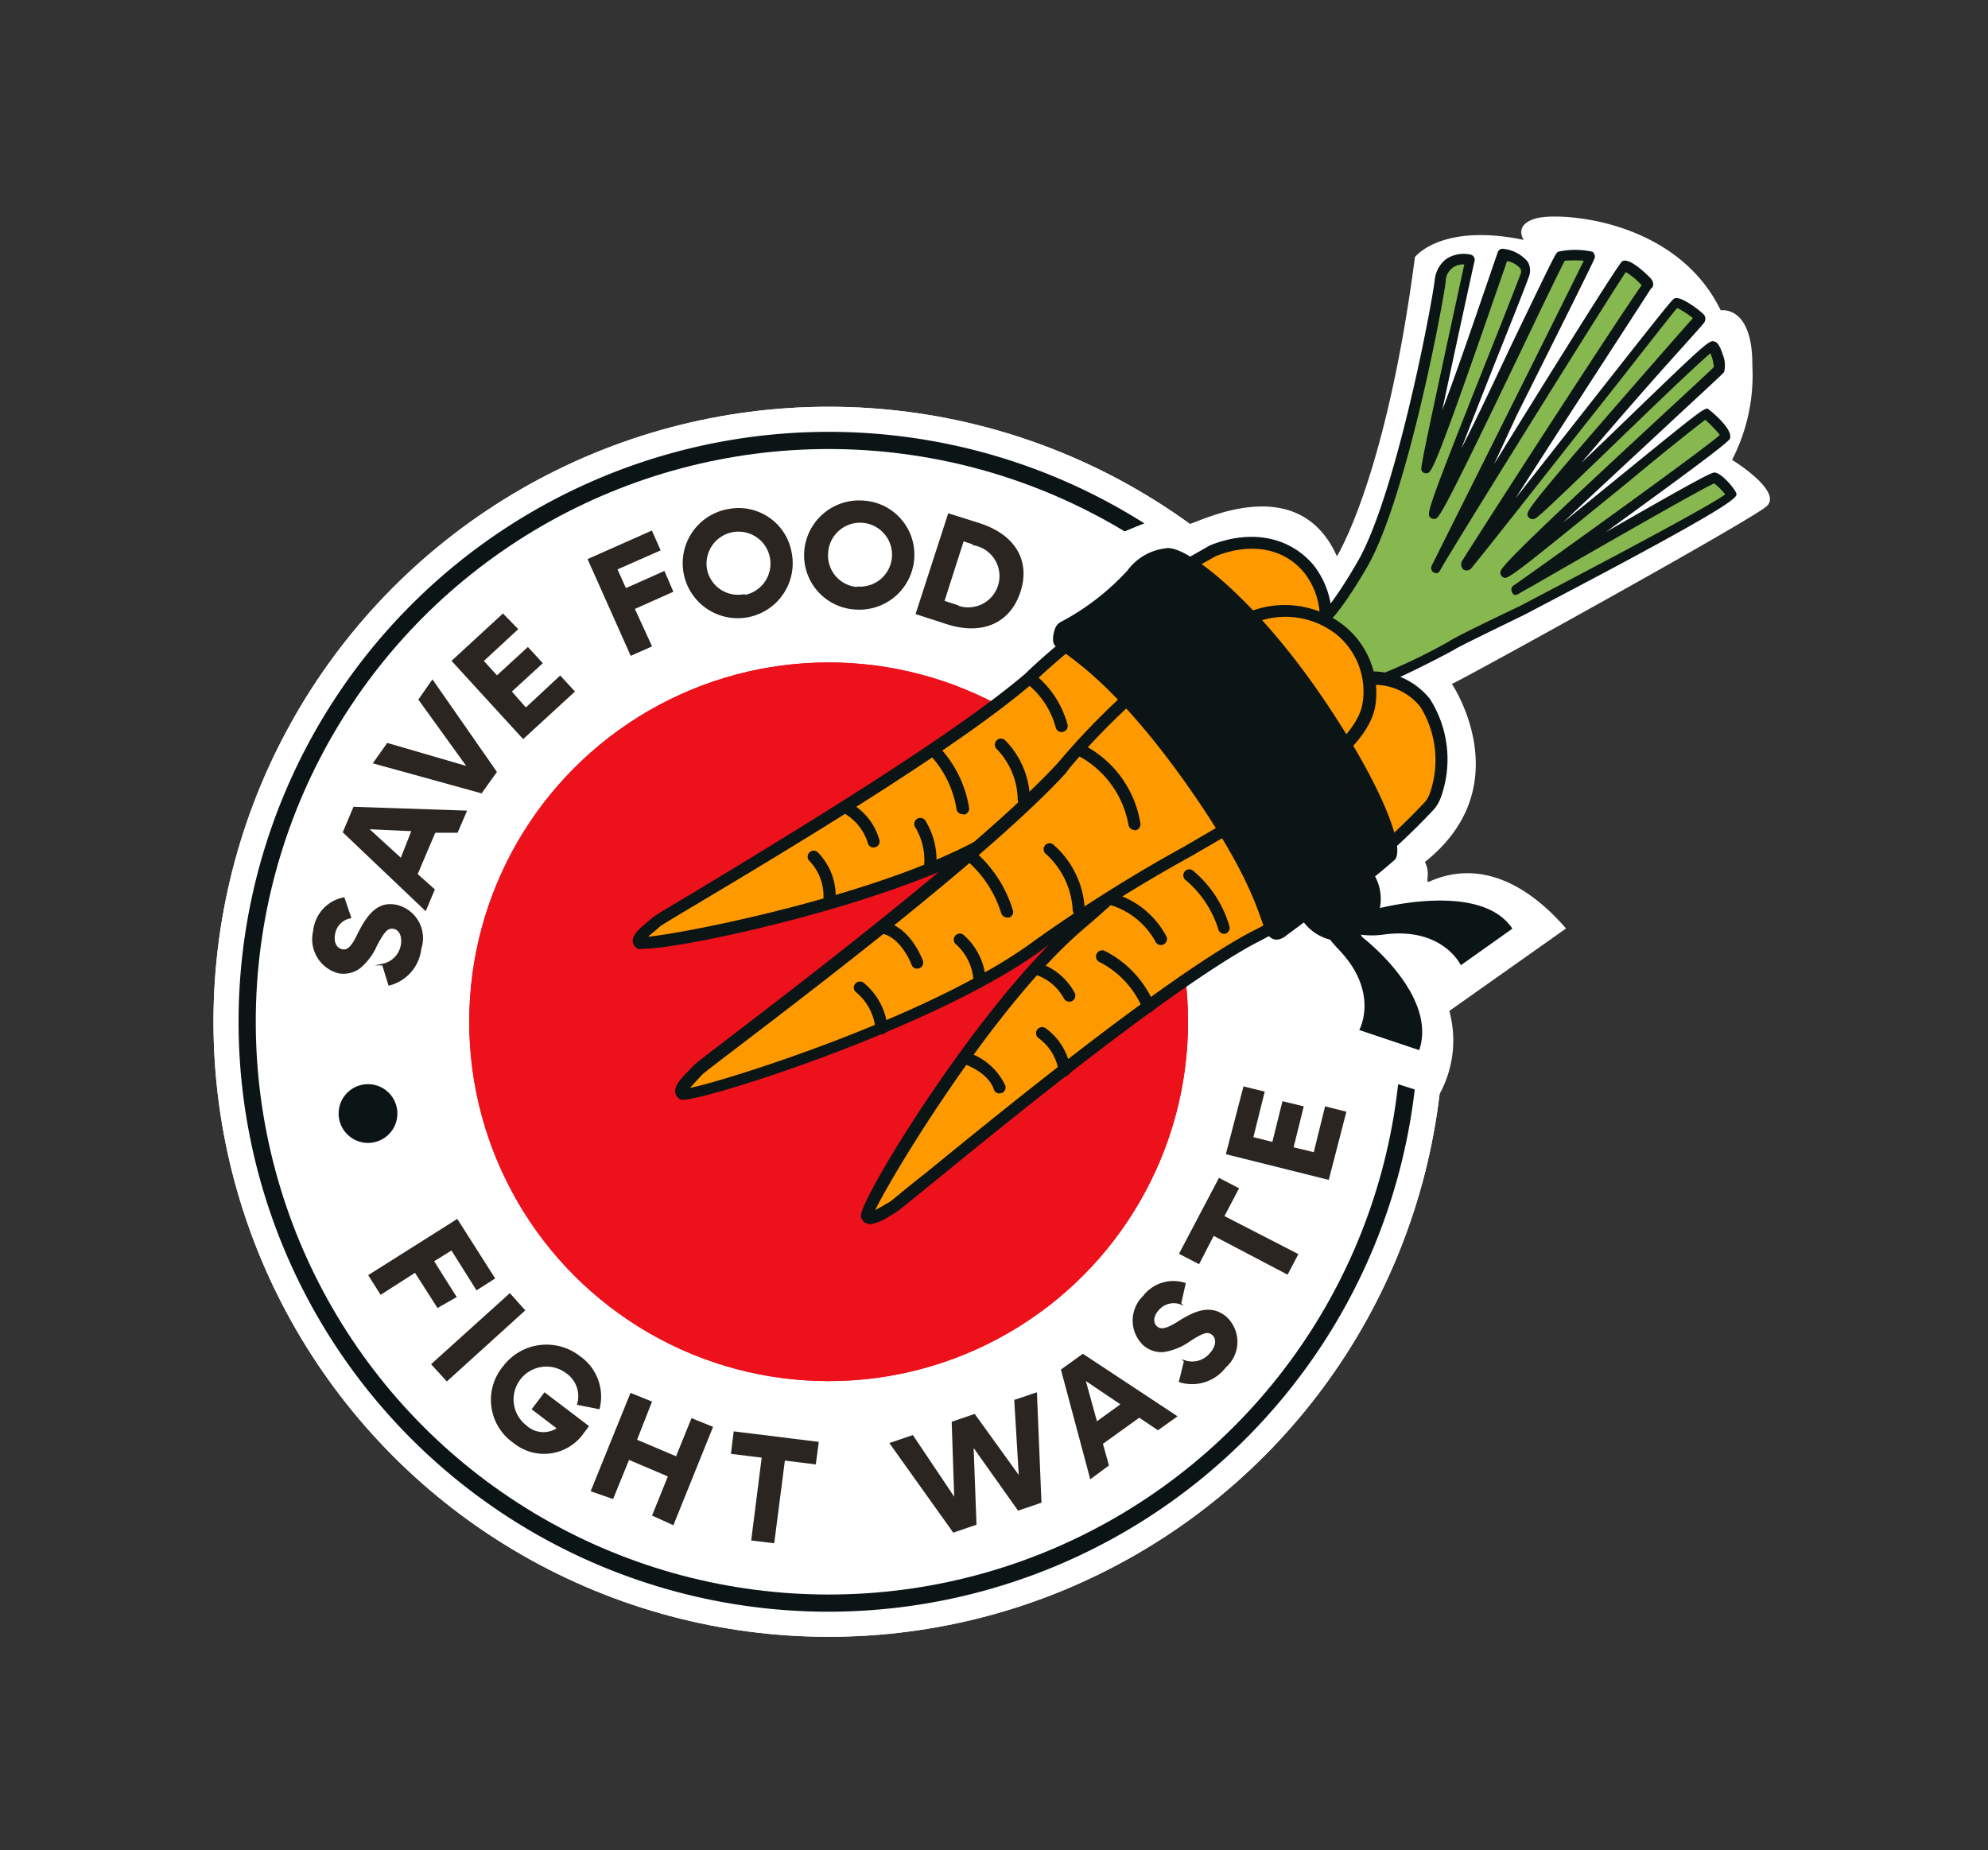
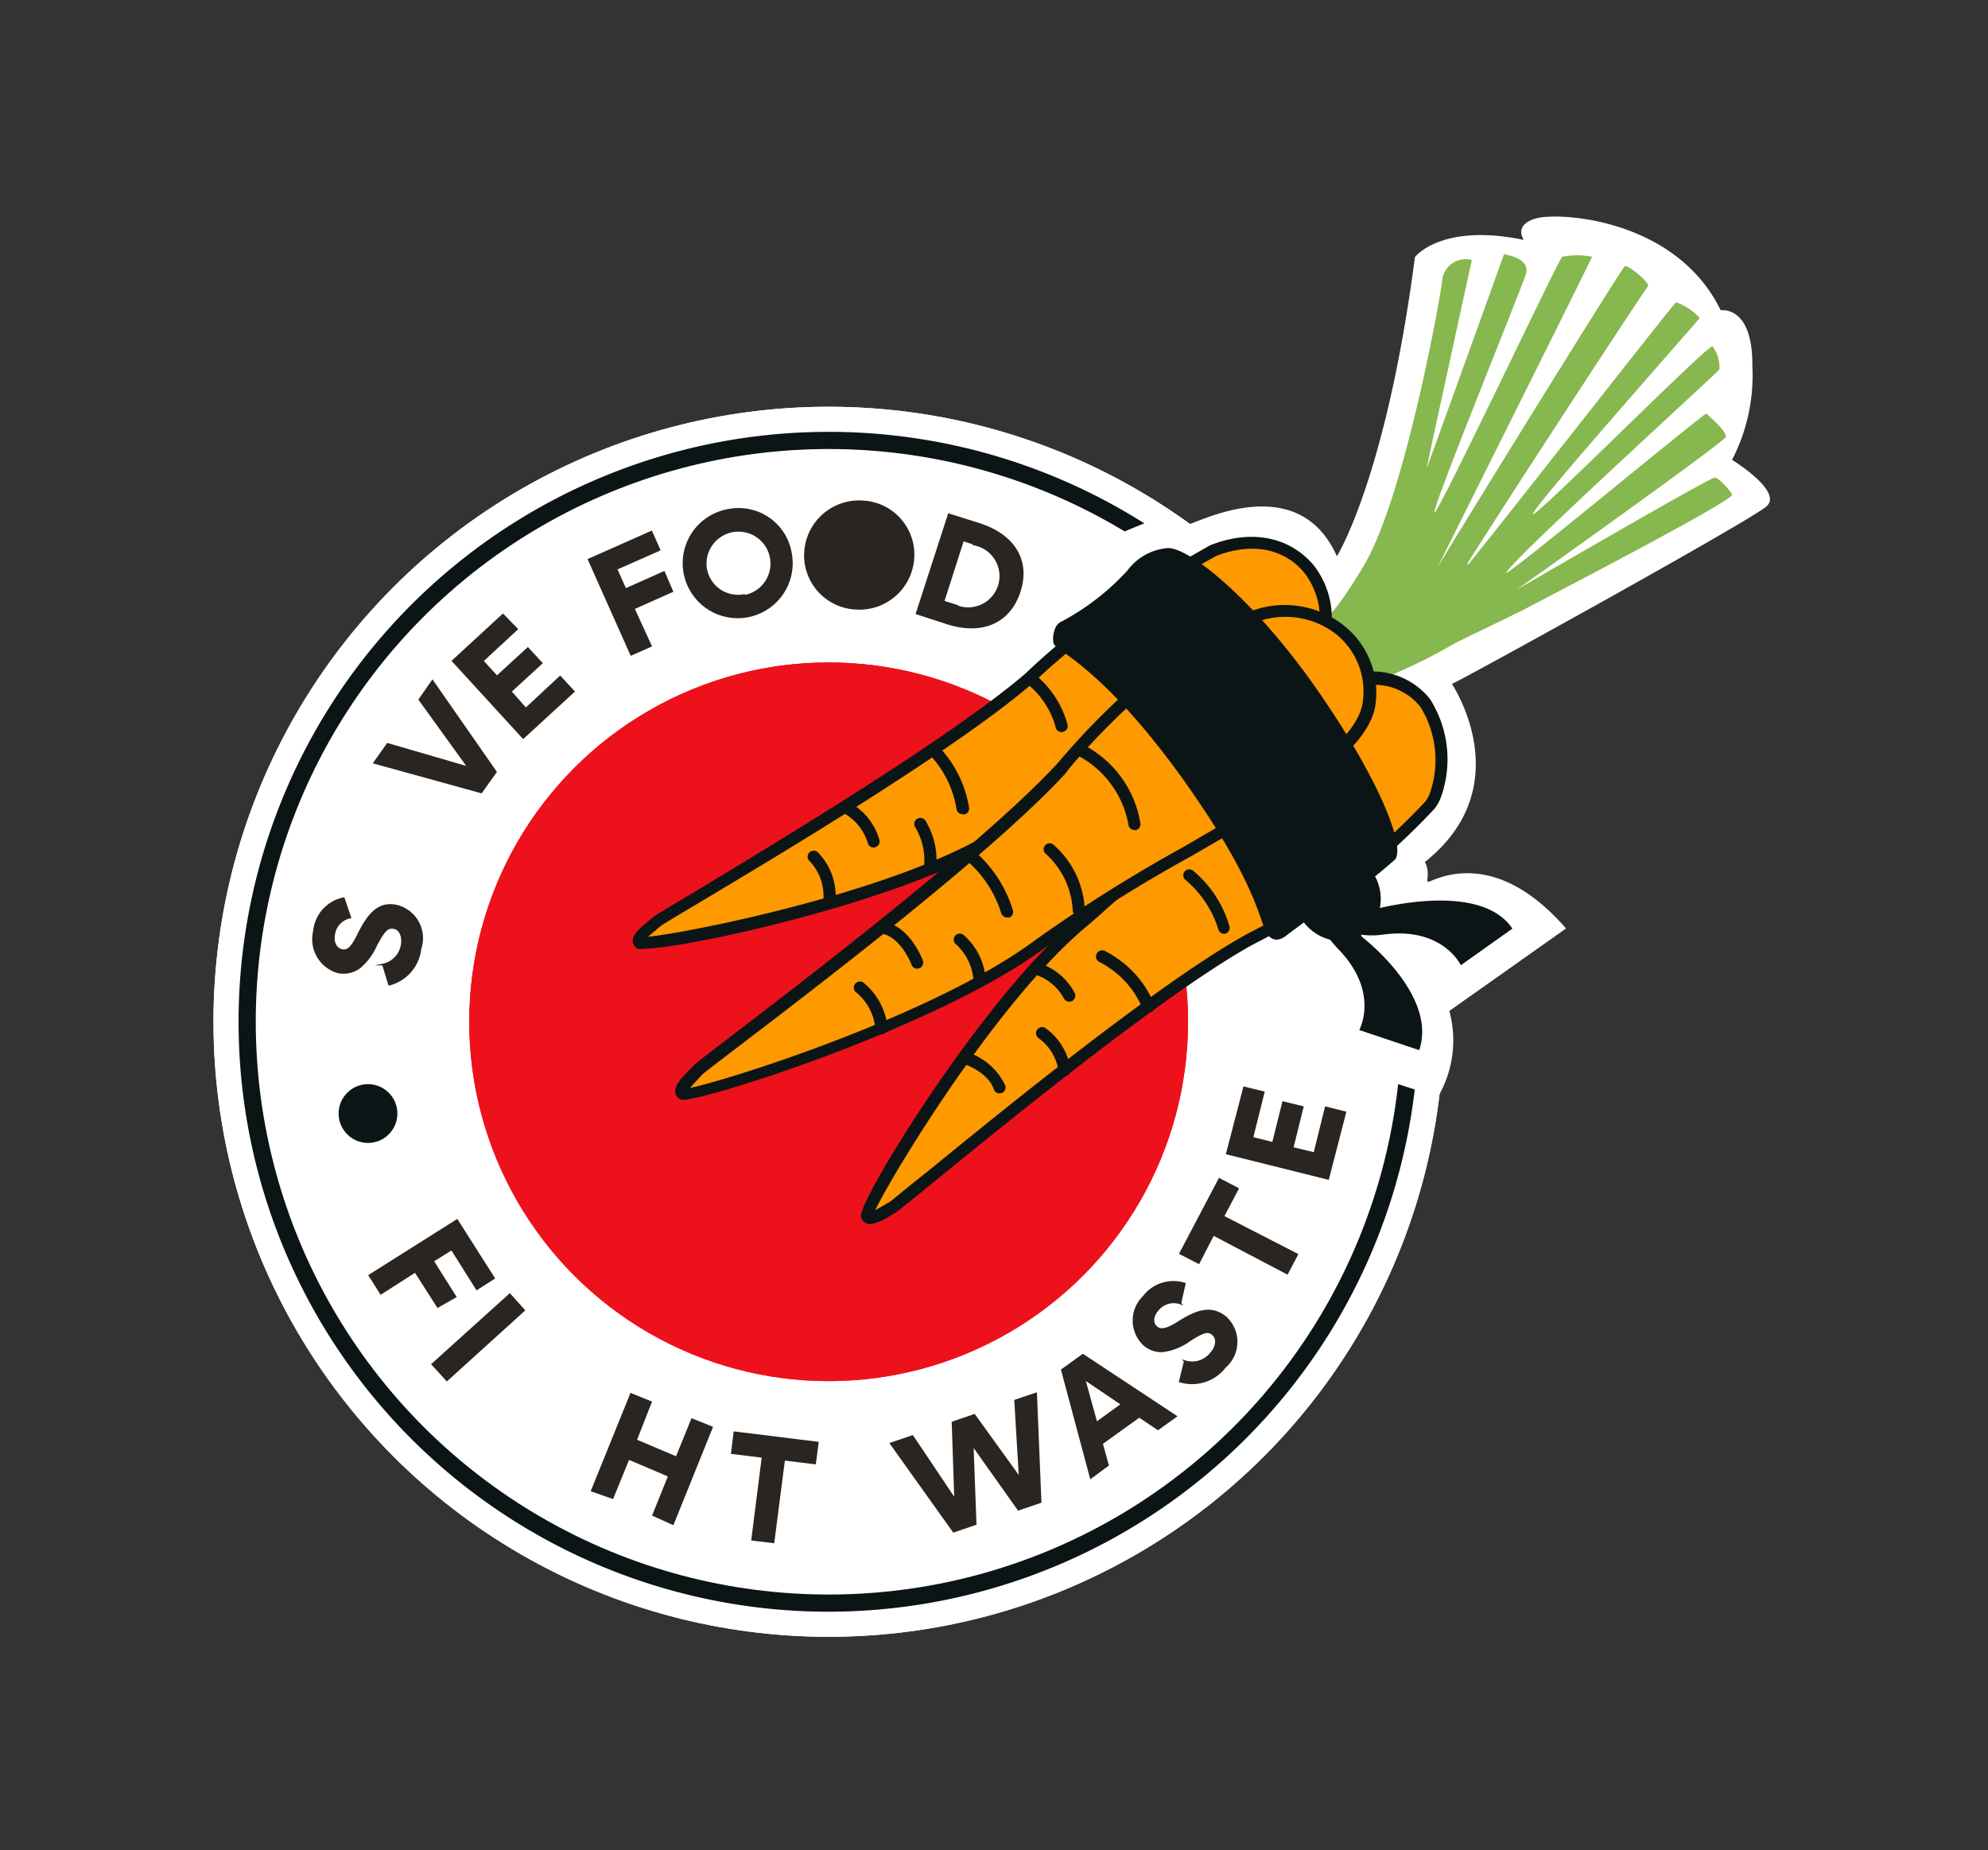
<svg xmlns="http://www.w3.org/2000/svg" viewBox="0 0 115.66 107.67">
  <rect x="0" y="0" width="115.66" height="107.67" fill="#333333" stroke="none" />
  <defs>
    <style>.cls-1{fill:none;opacity:0.3;}.cls-2{fill:#fff;}.cls-3{fill:#0c1516;}.cls-4{fill:#ed111c;}.cls-5{fill:#2a2521;stroke:#2a2521;stroke-miterlimit:10;stroke-width:0.1px;}.cls-6{fill:#87b74f;}.cls-7{fill:#fe9900;}</style>
  </defs>
  <title>Element 60</title>
  <g id="Ebene_2" data-name="Ebene 2">
    <g id="Ebene_1-2" data-name="Ebene 1">
      <path class="cls-1" d="M48.21,107.67a48.21,48.21,0,0,1,0-96.42,47.79,47.79,0,0,1,21.41,5c.12-.81.22-1.67.32-2.59l.36-3.35,2-2.71A16.74,16.74,0,0,1,83.85,1.36,14.92,14.92,0,0,1,90.55,0c5.51,0,12.9,2.15,17.87,7.89,3.45,2.51,6,6.78,6.06,12.73,0,.87,0,1.67,0,2.43a13.06,13.06,0,0,1-3,15.16c-1.28,1.16-6,4.08-10.72,6.85l.43.47,9.25,10.17-13,9.63a20.15,20.15,0,0,1-1.61,4.22l-.69,1.33A48.16,48.16,0,0,1,48.21,107.67Z" />
      <circle class="cls-2" cx="48.21" cy="59.46" r="35.79" />
      <circle class="cls-2" cx="48.21" cy="59.46" r="35.79" />
      <path class="cls-3" d="M48.21,93.79A34.33,34.33,0,1,1,82.54,59.46,34.37,34.37,0,0,1,48.21,93.79Zm0-66.66A32.33,32.33,0,1,0,80.54,59.46,32.36,32.36,0,0,0,48.21,27.13Z" />
      <circle class="cls-2" cx="48.21" cy="59.46" r="33.33" />
      <circle class="cls-4" cx="48.21" cy="59.46" r="20.91" />
      <circle class="cls-4" cx="48.21" cy="59.46" r="20.91" />
      <circle class="cls-3" cx="21.41" cy="64.8" r="1.71" />
      <path class="cls-5" d="M20.8,54.46C21.41,53.2,22,52.52,23,52.69a1.94,1.94,0,0,1,1.46,2.52,2.43,2.43,0,0,1-1.82,2.09l-.36-1.17A1.4,1.4,0,0,0,23.37,55c.09-.53-.11-.95-.48-1s-.55.17-1,1a3.51,3.51,0,0,1-1,1.33,1.59,1.59,0,0,1-1.19.26,2,2,0,0,1-1.43-2.41A2.16,2.16,0,0,1,20,52.27l.38,1.12a1.17,1.17,0,0,0-.94,1c-.08.49.12.83.47.9S20.5,55.06,20.8,54.46Z" />
-       <path class="cls-5" d="M20,48.42,20.6,47l6.5.22-.51,1.19-1.3,0-1.05,2.47,1,.89-.49,1.17Zm4-.1-2.63-.12L23.34,50Z" />
      <path class="cls-5" d="M27.25,44.66,24.4,40.71l.76-1.09,3.69,5.3L28,46.11l-6.23-1.72.78-1.1Z" />
      <path class="cls-5" d="M30.08,36.61l-2,1.85.83.91,1.8-1.65.8.87-1.8,1.65.88,1,2-1.86.79.86-2.94,2.7-4.1-4.48,2.92-2.69Z" />
      <path class="cls-5" d="M39.11,34.41l-2.24,1,1,2.18-1.15.51-2.47-5.54,3.65-1.62L38.37,32l-2.51,1.11.53,1.18,2.24-1Z" />
      <path class="cls-5" d="M42.34,29.68A3.08,3.08,0,0,1,46,32.12a3.15,3.15,0,1,1-3.67-2.44Zm.95,5a1.91,1.91,0,1,0-2.2-1.52A1.89,1.89,0,0,0,43.29,34.63Z" />
-       <path class="cls-5" d="M50.22,29.18a3.1,3.1,0,0,1,2.92,3.31,3.15,3.15,0,0,1-3.38,2.93,3.11,3.11,0,0,1-2.92-3.33A3.15,3.15,0,0,1,50.22,29.18Zm-.36,5a1.91,1.91,0,1,0-1.73-2A1.89,1.89,0,0,0,49.86,34.21Z" />
+       <path class="cls-5" d="M50.22,29.18a3.1,3.1,0,0,1,2.92,3.31,3.15,3.15,0,0,1-3.38,2.93,3.11,3.11,0,0,1-2.92-3.33A3.15,3.15,0,0,1,50.22,29.18Zm-.36,5A1.89,1.89,0,0,0,49.86,34.21Z" />
      <path class="cls-5" d="M55.08,36.27l-1.75-.57,1.87-5.77L57,30.5c2,.65,2.91,2.12,2.32,3.93S57.12,36.93,55.08,36.27Zm1.56-4.63-.61-.2L54.89,35l.59.19a1.87,1.87,0,1,0,1.16-3.51Z" />
      <path class="cls-5" d="M25.47,76.05,24.16,74l-2,1.28-.67-1.06L26.59,71l2.15,3.38-1,.64-1.46-2.32-1.09.68,1.31,2.08Z" />
      <path class="cls-5" d="M25.15,79.39l4.51-4.07.83.93L26,80.32Z" />
-       <path class="cls-5" d="M30.61,83a1.49,1.49,0,0,0,1.86.12L31,82l.69-.91L34.2,83l-.28.37a2.76,2.76,0,0,1-4,.57,3,3,0,0,1-.62-4.39,3.11,3.11,0,0,1,4.4-.6,2.82,2.82,0,0,1,1.14,3l-1.21-.24a1.68,1.68,0,0,0-.66-1.84A1.94,1.94,0,0,0,30.61,83Z" />
      <path class="cls-5" d="M34.43,86.75l2.28-5.63,1.16.47L37,83.81l2.36,1,.9-2.22,1.16.47-2.27,5.63L38,88.17l.92-2.28-2.35-1-.93,2.28Z" />
      <path class="cls-5" d="M42.58,84.56l.15-1.21,4.85.6-.16,1.21-1.8-.22L45,89.75l-1.24-.15.61-4.82Z" />
      <path class="cls-5" d="M51.82,84l1.27-.43,2.48,3.7-.15-4.5,1.27-.43L59.33,86l-.27-4.5,1.22-.41.26,6.32-1.29.44-2.66-3.75h0l.17,4.59-1.28.44Z" />
      <path class="cls-5" d="M61.78,79.72,63,78.84l5.42,3.58-1.05.75-1.09-.73L64.11,84l.35,1.26-1,.74Zm3.49,2-2.18-1.47.7,2.54Z" />
      <path class="cls-5" d="M68.47,77c1.18-.77,2-1,2.81-.37a1.93,1.93,0,0,1,0,2.91,2.42,2.42,0,0,1-2.64.85l.29-1.18a1.38,1.38,0,0,0,1.51-.45c.36-.4.4-.87.12-1.11s-.56-.15-1.34.35a3.48,3.48,0,0,1-1.53.63,1.53,1.53,0,0,1-1.15-.39,1.94,1.94,0,0,1,0-2.79,2.17,2.17,0,0,1,2.39-.75l-.26,1.15a1.19,1.19,0,0,0-1.31.38c-.33.38-.33.78-.07,1S67.9,77.34,68.47,77Z" />
      <path class="cls-5" d="M69.74,73.5l-1.08-.56,2.28-4.33,1.08.56-.85,1.62L75.47,73l-.58,1.11-4.3-2.26Z" />
      <path class="cls-5" d="M73.52,63.56l-.66,2.65,1.2.3.59-2.37,1.14.28L75.2,66.8l1.27.31.66-2.67,1.14.29-1,3.87-5.89-1.47,1-3.85Z" />
      <path class="cls-2" d="M62.18,32.29s4.7-2,4.86-2c1.27-.18.77-.84,2.09.21.18.15,6.3-3.39,8.65,1.87,0,0,2.86-4.55,4.54-17.41,0,0,1.52-2,6.33-1,0,0-.62-.87.71-1.25s8.15,0,10.75,5.35c0,0,1.86-.33,1.84,3.21a10.72,10.72,0,0,1-1.18,5.49s3,1.84,2,2.71S85.16,39.51,84.47,39.8c0,0,4,5.93-1.57,10.36a1.55,1.55,0,0,1,.1,1.16c-.13.33,3.51-2.58,8.11,2.71l-6.79,4.8a6.51,6.51,0,0,1-.66,5l-7.18-2.29.39-4.09Z" />
      <path class="cls-6" d="M76.36,36.59s.73.13,3-3.7,4.3-14.76,4.54-16.51a1.37,1.37,0,0,1,1.73-1.25S83,27.18,83,27.25s4.5-12.45,4.5-12.45S89.12,15,88.76,16c-.6,1.68-5.62,14-5.29,13.82S90.72,15,90.89,14.94a4.59,4.59,0,0,1,1.73,0c0,.11-9.32,18.72-9,18.11S94.35,15.59,94.53,15.49s1.52,1,1.34,1.18S87.82,28.89,85.39,32.76c0,.09,0,.2,0,.13,2.86-3.54,12-15.25,12.12-15.3a3.44,3.44,0,0,1,1.38.91c-.06.12-10.06,11.4-9.7,11.42S99.4,20,99.63,20.16a1.93,1.93,0,0,1,.4,1.34c-.11.19-12,11-12.39,11.82-.19.42,11.54-9.32,11.63-9.25s1.23,1.05,1.13,1.36-11.93,8.73-12.16,8.88,11.26-6.55,11.53-6.52,1,.88,1,1c.09.35-11.09,6.14-12.18,6.72-.16.09-3.86,1.86-4.08,2A33.11,33.11,0,0,1,79.12,40" />
-       <path class="cls-3" d="M79.12,40.3a.29.29,0,0,1-.29-.27.29.29,0,0,1,.26-.32,33.75,33.75,0,0,0,5.24-2.4c.14-.11,1-.56,3.44-1.73l.69-.33.91-.48c6.56-3.44,10.27-5.46,11-6a3.52,3.52,0,0,0-.64-.64c-.46.2-2.75,1.46-10.63,6l-.66.37-.07.05h0c-.27.13-.3.08-.4-.08a.3.3,0,0,1,.09-.4c.68-.45,11.09-7.92,12-8.76a7.28,7.28,0,0,0-.85-.88c-.57.43-2.55,2-4.46,3.6-7.07,5.75-7.07,5.74-7.34,5.54a.31.31,0,0,1-.09-.37c.22-.5,3.58-3.66,9.7-9.33,1.31-1.21,2.45-2.27,2.69-2.51a2.46,2.46,0,0,0-.2-.8c-.78.64-3.61,3.37-5.72,5.41-4.4,4.24-4.42,4.25-4.63,4.24a.3.3,0,0,1-.27-.18c-.12-.27-.16-.37,8.13-9.85l1.47-1.67a5.85,5.85,0,0,0-.91-.59c-.55.64-3,3.82-5.46,6.91-2.55,3.24-5.19,6.6-6.52,8.24a.36.36,0,0,1-.45.08.41.41,0,0,1-.06-.55c2.07-3.29,9.38-14.57,10.42-16a4.32,4.32,0,0,0-.92-.77c-1.13,1.68-10.49,16.71-10.78,17.32h0c-.1.17-.13.17-.16.19a.3.3,0,0,1-.35-.43l0,0c.31-.63,7.66-15.31,8.84-17.74a8.85,8.85,0,0,0-1.1,0c-.25.45-1.31,2.66-2.43,5-4.31,9-4.81,9.84-5.05,10a.32.32,0,0,1-.34-.05c-.23-.22-.27-.26,3.54-9.83.8-2,1.49-3.76,1.69-4.31a.4.4,0,0,0,0-.36,1.37,1.37,0,0,0-.77-.43C83.43,27.51,83.29,27.52,83,27.54a.29.29,0,0,1-.29-.15c-.07-.13-.09-.16,2.48-12h0a1,1,0,0,0-1.08,1c-.26,1.93-2.36,12.8-4.58,16.62-2.1,3.62-3,3.89-3.27,3.84a.29.29,0,0,1,0-.58c.09,0,.84-.34,2.71-3.56,2.18-3.74,4.25-14.49,4.5-16.4a1.75,1.75,0,0,1,.7-1.26,1.87,1.87,0,0,1,1.4-.23.3.3,0,0,1,.22.35c-.59,2.68-1.34,6.15-1.88,8.69,1-2.63,2.25-6.35,3.23-9.19a.29.29,0,0,1,.32-.19,2.14,2.14,0,0,1,1.42.75,1,1,0,0,1,.07.87c-.2.56-.89,2.31-1.7,4.33-.68,1.71-1.53,3.86-2.23,5.67,1-1.94,2.1-4.32,3-6.21,2.48-5.15,2.49-5.16,2.63-5.24a4.58,4.58,0,0,1,2,0,.38.38,0,0,1,.14.31c0,.07,0,.12-4.54,9.19L86.93,27c3.15-5.1,7.25-11.68,7.45-11.8.47-.25,1.58.93,1.66,1,.24.32.13.52,0,.61C95.8,17.2,91.37,24,88.17,29l3.53-4.49c5.58-7.1,5.6-7.1,5.74-7.15.39-.14,1.54.78,1.66.92a.36.36,0,0,1,.09.4c0,.07,0,.07-1.68,1.94C96.17,22.1,93.8,24.81,92,26.94l1.45-1.39c6-5.8,6-5.8,6.33-5.66.06,0,.26.13.45.75a1.62,1.62,0,0,1,.08,1c-.05.08-.13.16-2.82,2.65C95.66,26,93,28.45,90.92,30.42l3.5-2.85c4.8-3.91,4.8-3.9,5-3.74,0,0,1.42,1.1,1.23,1.69-.08.26-3.87,3-7.22,5.44,6.05-3.48,6.21-3.48,6.35-3.46.43.06,1.19,1,1.24,1.22s.14.52-11.41,6.57l-.91.48-.7.34c-.94.46-3.15,1.53-3.35,1.67s-4.58,2.43-5.53,2.52ZM95.67,16.46l0,0S95.66,16.46,95.67,16.46Z" />
      <path class="cls-7" d="M70.59,32S67.51,33.77,66,34.69a40.15,40.15,0,0,0-6.18,4.8c-5.77,5-21.21,13.73-21.65,14.14s-1.34,1-.93,1.23,13.85-2.2,20.27-5.94c7.14-4.17,17.32-8,18.83-10.4C78.67,34.88,75.6,30.05,70.59,32Z" />
      <path class="cls-3" d="M37.45,55.21a1,1,0,0,1-.36,0,.58.58,0,0,1-.28-.43c0-.4.38-.74.86-1.13.1-.09.21-.17.29-.25s.72-.47,2.44-1.49C45.2,49,55.2,43,59.62,39.23l.21-.2a39.24,39.24,0,0,1,6-4.64c1.48-.91,4.54-2.64,4.58-2.66l0,0c2.36-.94,4.59-.51,6,1.14a5,5,0,0,1,.25,5.85c-1,1.54-5.07,3.52-9.82,5.83-3.11,1.5-6.33,3.06-9.13,4.69C51.94,52.59,39.78,55.21,37.45,55.21ZM70.74,32.36c-.27.15-3.13,1.76-4.52,2.63a38.71,38.71,0,0,0-5.91,4.56l-.23.21c-4.47,3.85-14.5,9.84-19.32,12.72-1.18.7-2.21,1.32-2.33,1.41l-.31.27c-.11.09-.28.22-.41.35C40,54.29,51.55,52,57.36,48.61c2.83-1.65,6.06-3.21,9.18-4.72,4.46-2.16,8.68-4.2,9.54-5.56a4.3,4.3,0,0,0-.2-5C74.71,31.9,72.8,31.55,70.74,32.36Z" />
      <path class="cls-3" d="M61.76,42.6a.35.35,0,0,1-.34-.27,4.87,4.87,0,0,0-1.63-2.51.34.34,0,0,1-.07-.49.35.35,0,0,1,.5-.07,5.65,5.65,0,0,1,1.89,2.91.35.35,0,0,1-.27.42Z" />
-       <path class="cls-3" d="M59.56,46.88h0a.35.35,0,0,1-.35-.35A4.33,4.33,0,0,0,58,43.6a.35.35,0,1,1,.47-.53,5,5,0,0,1,1.45,3.46A.35.35,0,0,1,59.56,46.88Z" />
      <path class="cls-3" d="M56,47.38a.35.35,0,0,1-.35-.3,6,6,0,0,0-1.56-3.16.35.35,0,0,1,0-.5.36.36,0,0,1,.5,0A6.72,6.72,0,0,1,56.38,47a.35.35,0,0,1-.3.4Z" />
      <path class="cls-3" d="M54.1,50.92h-.05a.37.37,0,0,1-.3-.4,3.72,3.72,0,0,0-.49-2.36.35.35,0,0,1,.07-.49.35.35,0,0,1,.5.07,4.39,4.39,0,0,1,.62,2.88A.34.34,0,0,1,54.1,50.92Z" />
      <path class="cls-3" d="M50.83,49.32a.34.34,0,0,1-.34-.26,3,3,0,0,0-1.38-1.73.35.35,0,0,1,.26-.66,3.59,3.59,0,0,1,1.79,2.2.34.34,0,0,1-.24.43Z" />
      <path class="cls-3" d="M48.26,52.56h0a.36.36,0,0,1-.35-.36,2.93,2.93,0,0,0-.79-2.07.35.35,0,0,1,.44-.55,3.63,3.63,0,0,1,1.06,2.63A.36.36,0,0,1,48.26,52.56Z" />
      <path class="cls-7" d="M83.49,46.37a1.81,1.81,0,0,1-.3.52,37.34,37.34,0,0,1-4,3.68,40.51,40.51,0,0,1-6.63,4.17C66,58.46,52.44,70,51.91,70.26s-1.39.93-1.47.45,6.79-12.26,12.5-17c6.35-5.29,13.39-13.89,16.2-14.15C84.06,39.08,84.34,44.17,83.49,46.37Z" />
      <path class="cls-3" d="M50.63,71.24a.53.53,0,0,1-.24-.06.51.51,0,0,1-.3-.4c-.16-.89,7.09-12.75,12.62-17.36,2.45-2,5-4.53,7.39-7,4-4,7.16-7.11,9-7.28a4.28,4.28,0,0,1,4.09,1.53,6.54,6.54,0,0,1,.62,5.78h0a2.35,2.35,0,0,1-.35.61,38.76,38.76,0,0,1-4,3.73A39.91,39.91,0,0,1,73,54.91l-.26.14C67.67,57.9,58.65,65.26,54.31,68.8c-1.55,1.26-2.09,1.7-2.23,1.78l-.33.19A2.69,2.69,0,0,1,50.63,71.24ZM79.75,39.86l-.57,0c-1.6.15-5,3.52-8.58,7.09-2.44,2.42-5,4.92-7.43,7C58,58.27,51.9,68.36,50.92,70.42l.47-.26c.12-.08.25-.15.36-.21s1-.83,2.12-1.7c4.35-3.55,13.4-10.94,18.54-13.82l.28-.15a38.56,38.56,0,0,0,6.31-4,37.33,37.33,0,0,0,3.91-3.62,1.86,1.86,0,0,0,.25-.42h0a5.88,5.88,0,0,0-.52-5.1A3.4,3.4,0,0,0,79.75,39.86Z" />
-       <path class="cls-3" d="M67.54,55a.37.37,0,0,1-.33-.23,4.46,4.46,0,0,0-2.63-2.11.35.35,0,0,1-.24-.44.35.35,0,0,1,.43-.24,5.1,5.1,0,0,1,3.1,2.53.36.36,0,0,1-.2.46A.31.31,0,0,1,67.54,55Z" />
      <path class="cls-3" d="M71.22,54.34a.35.35,0,0,1-.34-.27A6.14,6.14,0,0,0,69,51.23a.35.35,0,1,1,.44-.54,6.6,6.6,0,0,1,2.09,3.22.36.36,0,0,1-.26.43Z" />
      <path class="cls-3" d="M66.81,58.92a.35.35,0,0,1-.34-.24A5.35,5.35,0,0,0,64,56a.36.36,0,1,1,.32-.64,6.09,6.09,0,0,1,2.84,3.09.35.35,0,0,1-.22.45Z" />
      <path class="cls-3" d="M62.21,58.29a.36.36,0,0,1-.33-.22,2.94,2.94,0,0,0-1.73-1.38.35.35,0,0,1,.2-.68,3.62,3.62,0,0,1,2.19,1.8.36.36,0,0,1-.2.46Z" />
      <path class="cls-3" d="M61.94,62.63a.36.36,0,0,1-.36-.34,2.87,2.87,0,0,0-1.16-1.88.35.35,0,0,1,.42-.57,3.57,3.57,0,0,1,1.45,2.43.35.35,0,0,1-.34.36Z" />
      <path class="cls-3" d="M58.15,63.63a.34.34,0,0,1-.33-.24c-.34-1-1.66-1.44-1.67-1.45a.35.35,0,0,1-.22-.45.36.36,0,0,1,.45-.22,3.65,3.65,0,0,1,2.1,1.89.34.34,0,0,1-.22.45Z" />
      <path class="cls-7" d="M72.51,36.07a37.93,37.93,0,0,0-4.83,2.83,43.31,43.31,0,0,0-6,5.82C56.25,50.66,41,61.77,40.59,62.25s-1.29,1.21-.82,1.41,14.34-4,20.67-8.72c7-5.25,18.31-9.67,19.17-13.85C80.27,37.84,77,34.21,72.51,36.07Z" />
      <path class="cls-3" d="M39.73,64h-.1a.55.55,0,0,1-.34-.4c-.08-.41.31-.81.76-1.28l.28-.29c.11-.13.7-.58,2.39-1.87C47.44,56.54,57.27,49,61.47,44.48l.21-.24a42.6,42.6,0,0,1,5.78-5.62,38.74,38.74,0,0,1,4.89-2.87h0a5.56,5.56,0,0,1,5.81.63A5,5,0,0,1,80,41.16c-.57,2.82-5.27,5.53-10.71,8.67a89.49,89.49,0,0,0-8.59,5.39C54.65,59.7,41.19,64,39.73,64ZM72.66,36.39a38.5,38.5,0,0,0-4.76,2.78,41.62,41.62,0,0,0-5.68,5.53L62,45c-4.24,4.6-14.1,12.13-18.84,15.75-1.22.93-2.18,1.66-2.3,1.78l-.29.31-.43.47c2.23-.45,14.29-4.27,20.1-8.61a88.31,88.31,0,0,1,8.66-5.44C74,46.29,78.75,43.53,79.26,41a4.29,4.29,0,0,0-1.53-4.1A4.81,4.81,0,0,0,72.66,36.39Z" />
      <path class="cls-3" d="M66,48.3a.36.36,0,0,1-.35-.32,5.68,5.68,0,0,0-2.92-4,.35.35,0,1,1,.31-.63,6.25,6.25,0,0,1,3.31,4.58.36.36,0,0,1-.31.39Z" />
      <path class="cls-3" d="M62.76,53.31a.35.35,0,0,1-.35-.34,4.75,4.75,0,0,0-1.54-3.26.35.35,0,0,1-.09-.49.34.34,0,0,1,.49-.08,5.31,5.31,0,0,1,1.84,3.8.35.35,0,0,1-.33.37Z" />
      <path class="cls-3" d="M58.59,53.39a.36.36,0,0,1-.34-.25A6.64,6.64,0,0,0,56.15,50a.34.34,0,0,1-.08-.49.35.35,0,0,1,.49-.09,7.39,7.39,0,0,1,2.37,3.55.34.34,0,0,1-.24.43Z" />
      <path class="cls-3" d="M57,57.45a.36.36,0,0,1-.36-.33,3.1,3.1,0,0,0-1-2.15.35.35,0,0,1,.4-.58,3.77,3.77,0,0,1,1.31,2.69.35.35,0,0,1-.34.37Z" />
      <path class="cls-3" d="M53.36,56.37a.34.34,0,0,1-.33-.24s-.56-1.49-1.63-1.78a.35.35,0,0,1-.25-.43.35.35,0,0,1,.43-.25c1.43.38,2.08,2.15,2.11,2.22a.36.36,0,0,1-.21.46Z" />
      <path class="cls-3" d="M51.29,60.19a.36.36,0,0,1-.36-.32,3.12,3.12,0,0,0-1.09-2.1.35.35,0,0,1-.11-.49.36.36,0,0,1,.49-.11,3.86,3.86,0,0,1,1.42,2.63.37.37,0,0,1-.32.39Z" />
      <path class="cls-3" d="M80.28,52.84A2.76,2.76,0,0,0,80,51c.73-.59,1.18-1,1.18-1,.61-.93-1.26-5.23-4.85-10.29h0c-3.67-5.14-7.43-8.07-8.53-7.8a3.23,3.23,0,0,0-2.2,1.28,14.2,14.2,0,0,1-3.88,3,.72.72,0,0,0-.28.27c-.15.26-.28.93-.05,1.12.78.66,3.32,2,7.54,7.91h0c4.05,5.72,4.28,7.83,4.73,8.73s1.2.2,1.2.2l1-.74a2.78,2.78,0,0,0,1.52,1c.13.16.28.34.48.55,2.44,2.52,1.22,4.71,1.22,4.71l3.49,1.17c1.08-3.23-3.31-6.57-3.31-6.57l-.09-.15h0a4.8,4.8,0,0,0,1.28,0c3.48-.49,4.54,1.78,4.54,1.78l3-2.13C86.37,51.61,81.65,52.52,80.28,52.84Z" />
    </g>
  </g>
</svg>